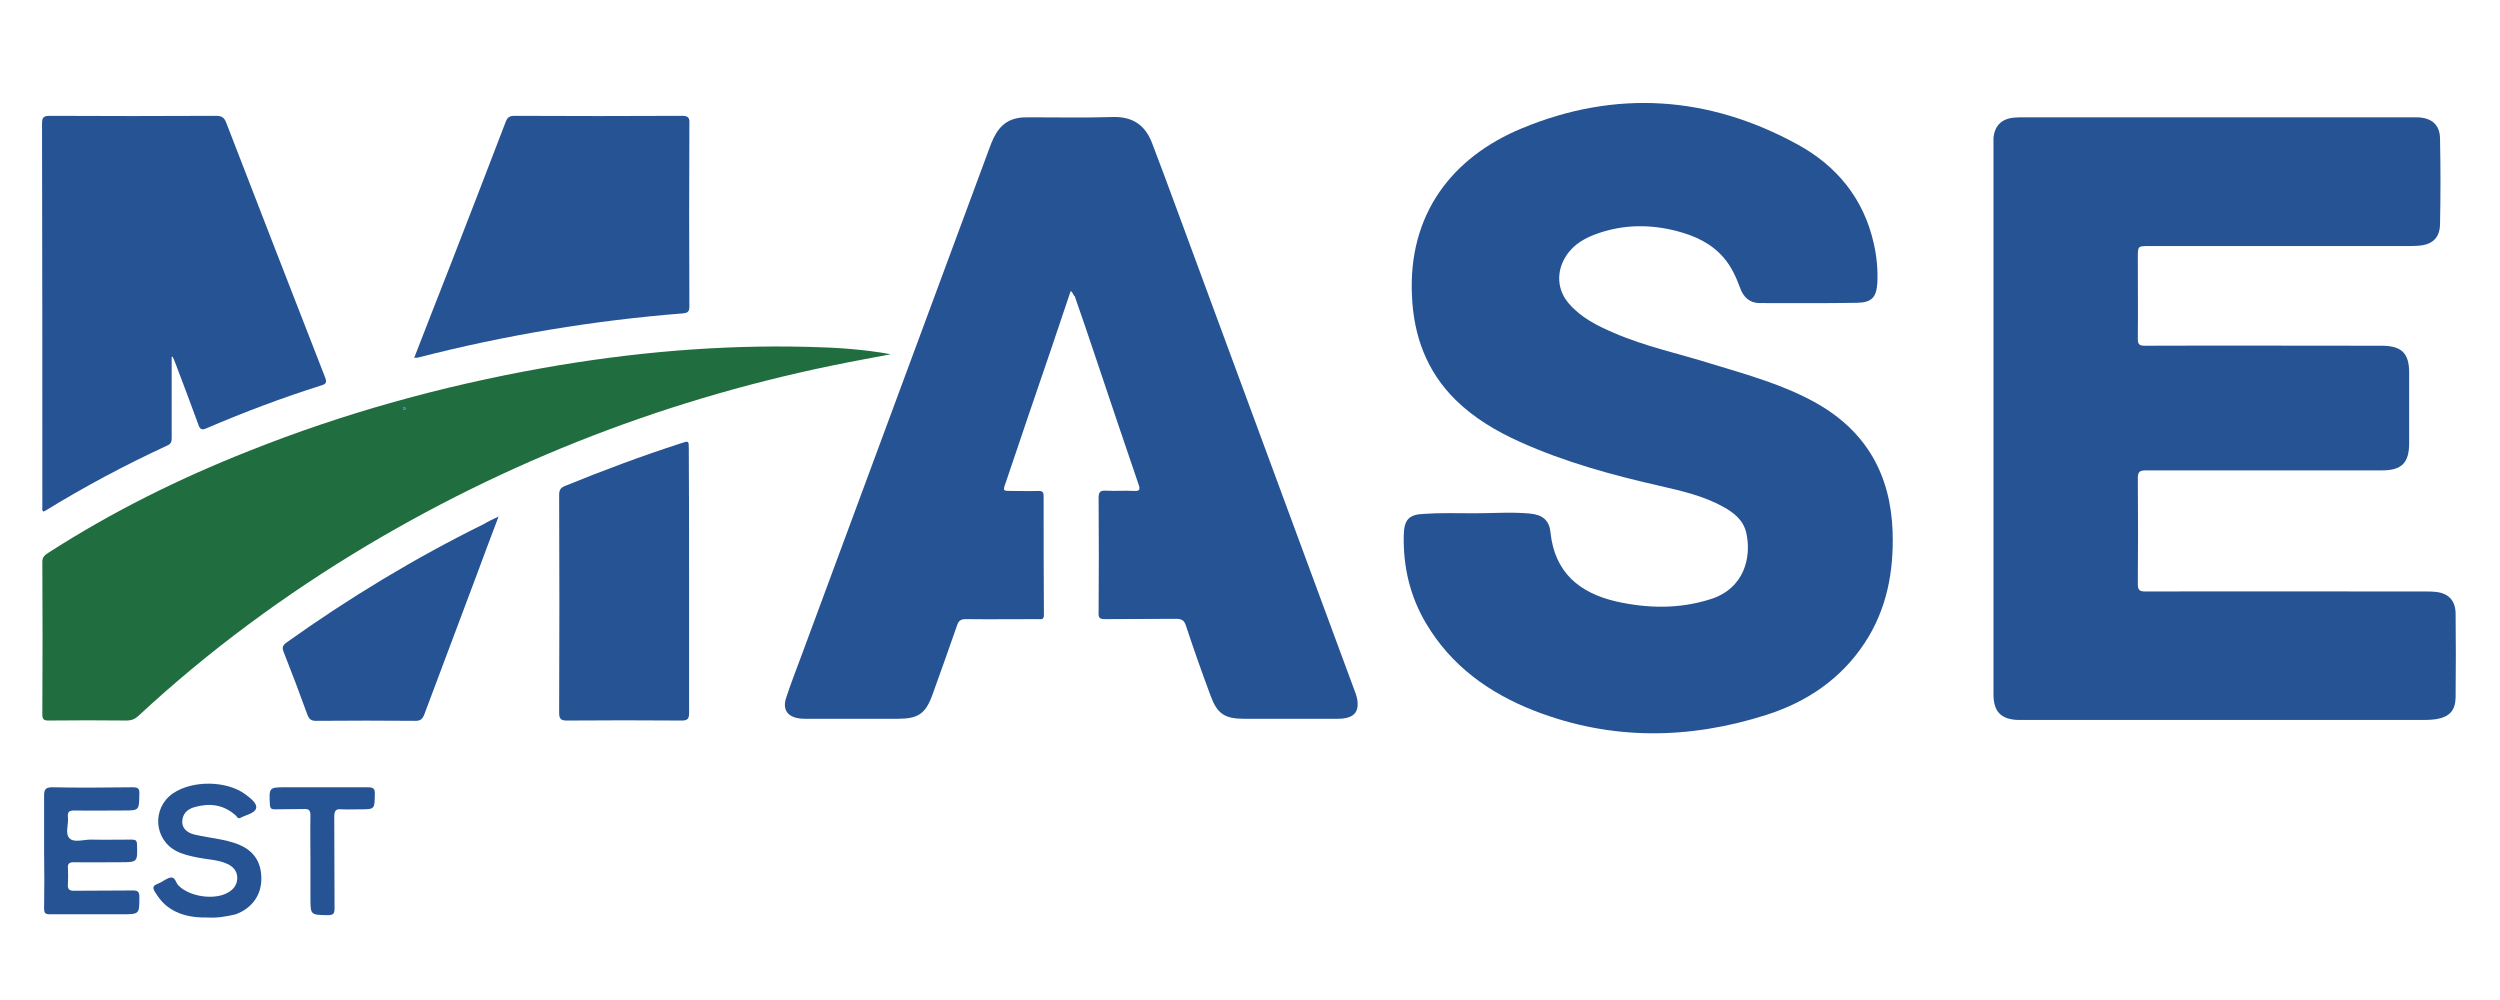
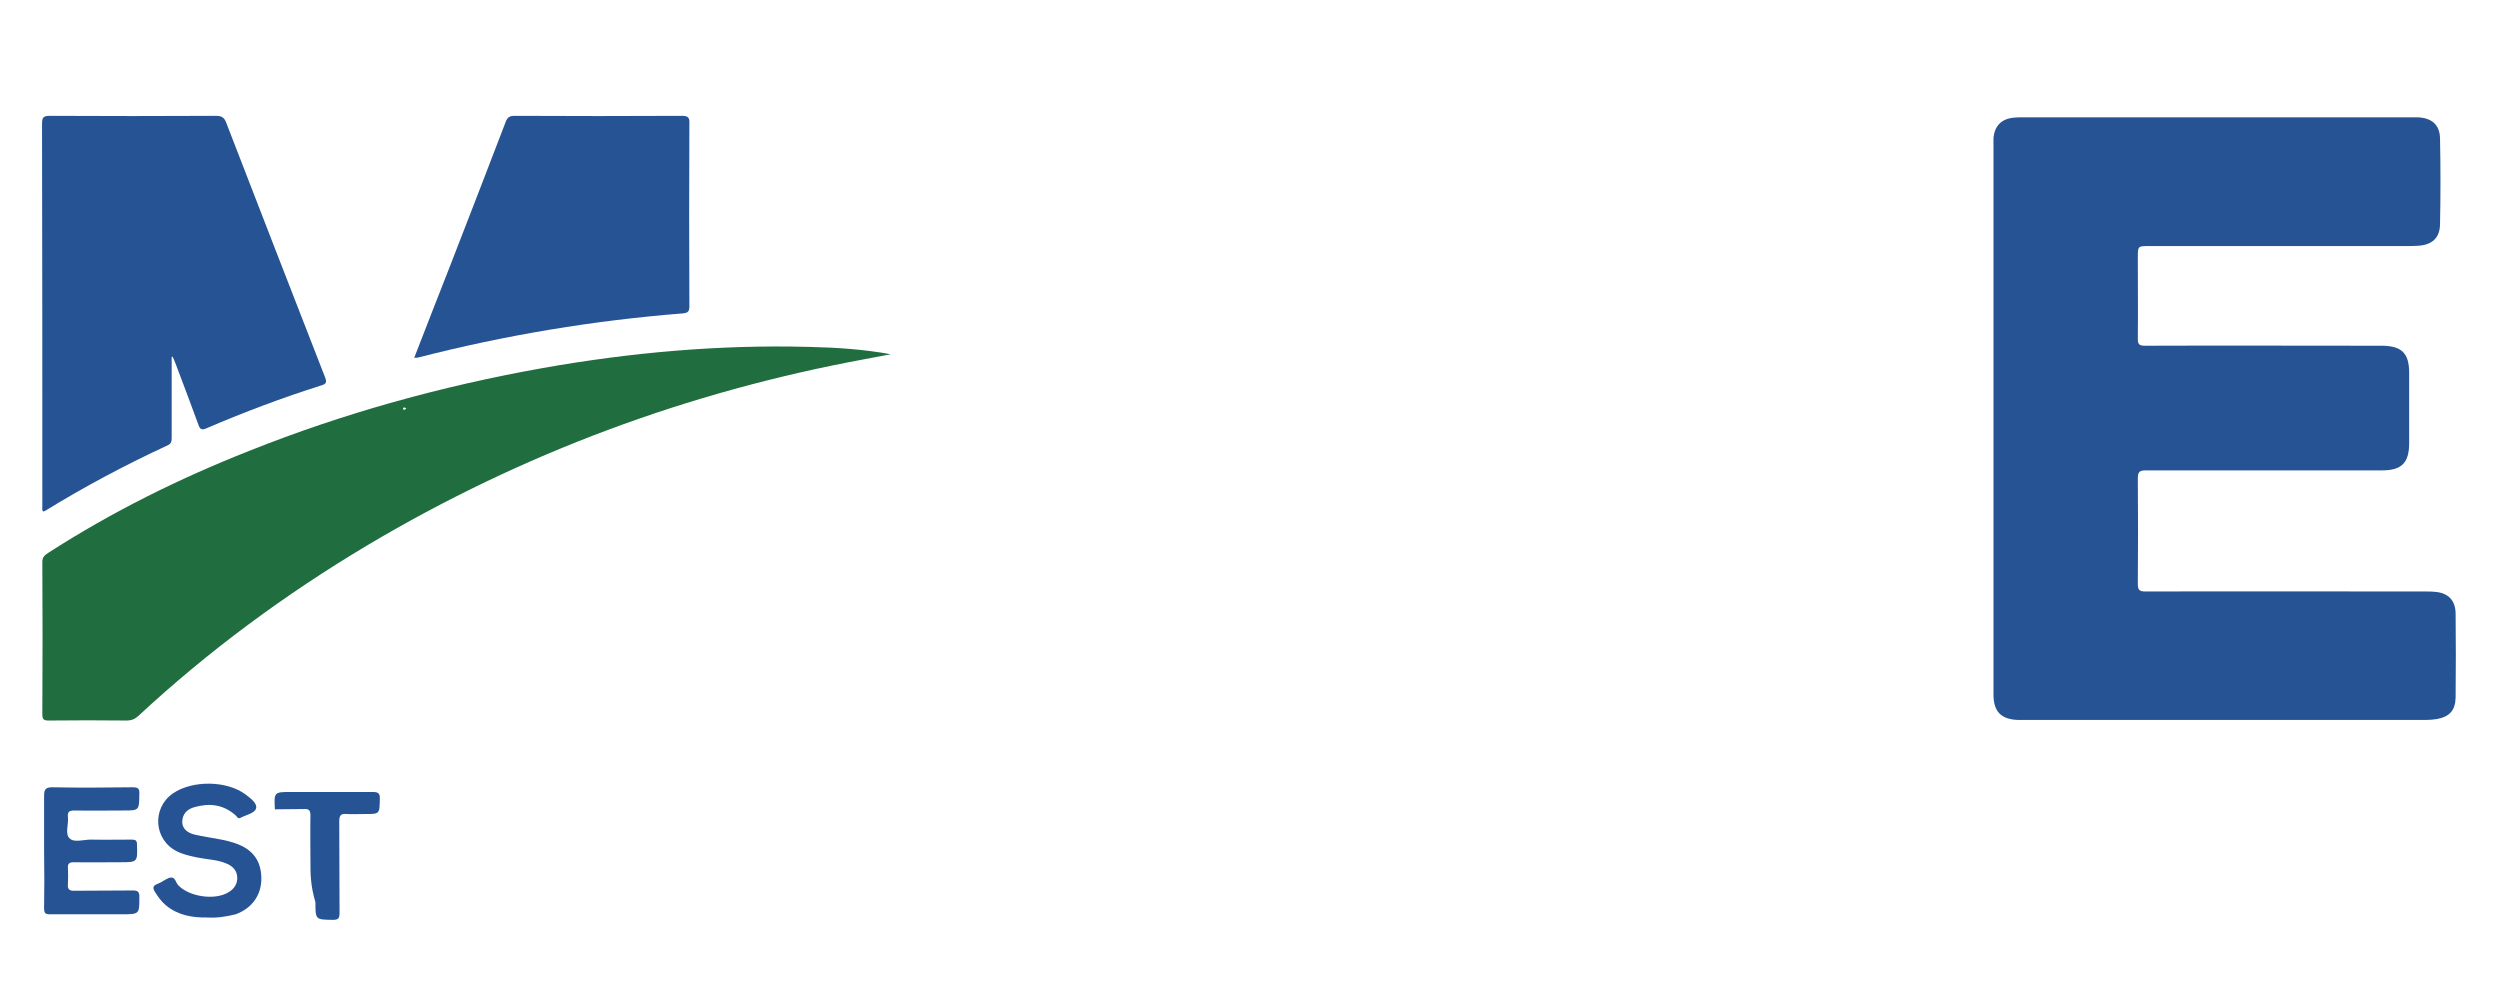
<svg xmlns="http://www.w3.org/2000/svg" version="1.1" id="Calque_1" x="0px" y="0px" viewBox="0 0 850.4 340.2" style="enable-background:new 0 0 850.4 340.2;" xml:space="preserve">
  <style type="text/css">
	.st0{fill:#265394;}
	.st1{fill:#206E3F;}
	.st2{fill:#3A6EAA;}
</style>
  <g>
    <path class="st0" d="M678.1,142.2c0-30.7,0-61.4,0-92c0-1,0-2.1,0-3.1c0.3-4.3,2.8-6.8,7.2-7.1c1-0.1,2.1-0.1,3.1-0.1   c43.9,0,87.8,0,131.7,0c0.7,0,1.4,0,2.2,0c4.9,0.2,7.6,2.5,7.7,7.2c0.2,9.7,0.2,19.4,0,29.2c-0.1,4.7-2.7,7-7.5,7.3   c-1.5,0.1-3,0.1-4.5,0.1c-29,0-58,0-87,0c-3.8,0-3.8,0-3.8,3.9c0,9.2,0.1,18.5,0,27.7c0,1.9,0.6,2.3,2.4,2.3   c26.4-0.1,52.8,0,79.1,0c0.6,0,1.1,0,1.7,0c6.6,0.1,9.1,2.6,9.1,9.2c0,8,0,15.9,0,23.9c0,6.7-2.5,9.3-9.2,9.3   c-26.8,0-53.5,0-80.3,0c-2.1,0-2.8,0.4-2.8,2.7c0.1,12,0.1,23.9,0,35.9c0,2.2,0.6,2.6,2.7,2.6c31.9-0.1,63.7,0,95.6,0   c0.9,0,1.8,0,2.6,0.1c4.5,0.3,7.1,2.7,7.2,7.3c0.1,9.6,0.1,19.1,0,28.7c-0.1,4.4-2.1,6.5-6.4,7.3c-1.3,0.2-2.7,0.3-4,0.3   c-45.6,0-91.2,0-136.7,0c-0.6,0-1.1,0-1.7,0c-5.8-0.2-8.4-2.8-8.4-8.7C678.1,204.7,678.1,173.4,678.1,142.2z" />
-     <path class="st0" d="M501.6,174.6c6.3,0,12.6-0.5,18.9,0.1c4.2,0.4,6.5,2.3,6.9,6.3c1.4,13.7,9.8,20.7,22.4,23.6   c10.7,2.4,21.5,2.6,32.1-0.8c11.4-3.6,14-14.2,12.1-22.6c-1-4.3-4.2-6.8-7.8-8.8c-6.7-3.7-14.1-5.4-21.5-7.1   c-16.3-3.7-32.4-8.1-47.7-15c-8-3.6-15.6-8.1-21.9-14.3c-9.8-9.7-14.2-21.7-14.8-35.2c-1.4-27.8,13.5-47.3,37.5-57.2   c31.9-13.2,63.4-11,93.6,5.5c13.4,7.3,22.6,18.5,26,33.8c1,4.4,1.4,8.8,1.2,13.3c-0.3,4.9-1.9,6.7-6.8,6.8   c-11.1,0.2-22.2,0.1-33.2,0.1c-3.5,0-5.6-2.1-6.7-5.2c-1.4-3.8-3-7.3-5.7-10.4c-4.2-4.8-9.7-7.3-15.8-8.9   c-8.9-2.3-17.8-2.3-26.6,0.7c-4.4,1.5-8.5,3.7-11.1,7.8c-3.4,5.3-3.1,11.6,1.1,16.3c4.1,4.7,9.5,7.4,15.1,9.8   c10.8,4.7,22.3,7.1,33.4,10.6c12.1,3.7,24.3,7,35.5,13.3c17.2,9.7,25.4,24.6,26,44c0.4,13.4-2,26.2-9.5,37.6   c-8.1,12.3-19.7,20.1-33.5,24.5c-26.4,8.4-52.8,8.7-78.8-1.4c-15.4-6-28.4-15.3-37-29.9c-5.4-9.2-7.7-19.1-7.5-29.7   c0.1-5.3,1.6-7.2,6.9-7.4C490,174.4,495.8,174.6,501.6,174.6z" />
-     <path class="st0" d="M364.2,99c-2.2,6.6-4.4,13.1-6.6,19.6c-5.2,15.2-10.4,30.4-15.5,45.6c-1,2.8-1,2.8,2.1,2.8c3,0,6.1,0.1,9.1,0   c1.4,0,1.7,0.5,1.7,1.8c0,13.5,0,26.9,0.1,40.4c0,1.8-1.1,1.4-2,1.4c-8.2,0-16.4,0.1-24.6,0c-1.6,0-2.4,0.5-2.9,2   c-2.7,7.8-5.5,15.6-8.3,23.4c-2.4,6.8-4.9,8.5-12,8.5c-10.4,0-20.7,0-31.1,0c-0.7,0-1.4,0-2.1-0.1c-4.2-0.5-6-3-4.7-7   c1.6-4.9,3.5-9.7,5.3-14.6c21.3-57.5,42.6-115,63.9-172.5c1.7-4.7,3.9-9,9.4-10.1c1.4-0.3,2.8-0.3,4.3-0.3c9.4,0,18.8,0.2,28.2-0.1   c6.8-0.2,11.1,2.8,13.4,8.9c2.7,7.1,5.4,14.3,8,21.4c14.3,38.7,28.6,77.5,42.9,116.2c6.1,16.5,12.2,33,18.3,49.5   c0.5,1.4,0.8,2.7,0.7,4.2c-0.1,2.1-1.2,3.4-3.1,4c-1.2,0.4-2.5,0.5-3.8,0.5c-10.5,0-21,0-31.6,0c-6.8,0-9.3-1.7-11.6-8.1   c-2.9-7.8-5.7-15.7-8.3-23.6c-0.6-1.9-1.6-2.3-3.4-2.3c-8,0.1-16.1,0-24.1,0.1c-1.7,0-2.3-0.3-2.2-2.2c0.1-13,0.1-26,0-39   c0-2,0.5-2.6,2.5-2.5c3.2,0.2,6.4-0.1,9.6,0.1c1.9,0.1,2.1-0.5,1.5-2.2c-4.9-14.4-9.8-28.8-14.6-43.2c-2.3-6.9-4.7-13.9-7.1-20.8   C365,100.4,365.1,99.6,364.2,99z" />
    <path class="st1" d="M303,120.5c-3,0.6-6,1.1-9,1.7c-60,11.1-116.4,32-168.9,63.2c-28,16.7-54.1,35.9-78,58.1   c-1.2,1.1-2.4,1.6-4,1.6c-8.8-0.1-17.7-0.1-26.5,0c-1.6,0-2.2-0.3-2.2-2.1c0.1-17.3,0.1-34.6,0-51.9c0-1.7,0.9-2.3,2.1-3.1   c21.6-13.9,44.4-25.2,68.2-34.6c32.3-12.9,65.7-22.1,99.9-28.2c29.9-5.3,60.1-8,90.6-7.2C284.4,118.2,293.7,118.8,303,120.5z    M138.2,139c-0.3-0.2-0.4-0.4-0.6-0.4c-0.2,0-0.5,0.1-0.5,0.3c-0.1,0.4,0.2,0.5,0.5,0.5C137.7,139.3,137.9,139.2,138.2,139z" />
    <path class="st0" d="M58.4,121.4c0,9.2,0,18.3,0,27.5c0,1.2-0.1,2-1.4,2.6c-14.3,6.6-28.2,14-41.7,22.3c-0.2,0.1-0.4,0.1-0.6,0.2   c-0.5-0.5-0.3-1.1-0.3-1.6c0-43.4,0-86.8-0.1-130.3c0-2.2,0.5-2.7,2.7-2.7c18.8,0.1,37.6,0.1,56.4,0c1.8,0,2.8,0.4,3.5,2.2   c11.2,28.9,22.4,57.9,33.7,86.8c0.6,1.6,0.4,2.2-1.3,2.7c-13.3,4.2-26.3,9.1-39.1,14.6c-1.6,0.7-2.2,0.3-2.7-1.2   c-2.5-6.9-5.1-13.7-7.7-20.6c-0.3-0.9-0.7-1.7-1.1-2.6C58.6,121.4,58.5,121.4,58.4,121.4z" />
    <path class="st0" d="M140.9,121.7c4.1-10.6,8.1-20.8,12.1-31c6.4-16.4,12.7-32.8,19-49.2c0.6-1.6,1.3-2.1,3.1-2.1   c19,0.1,37.9,0.1,56.9,0c2.2,0,2.6,0.7,2.5,2.7c-0.1,20.7-0.1,41.4,0,62.1c0,1.8-0.5,2.2-2.2,2.4c-30.4,2.4-60.4,7.4-90,15   C141.9,121.7,141.6,121.7,140.9,121.7z" />
-     <path class="st0" d="M234.4,197.6c0,15,0,30,0,44.9c0,1.9-0.4,2.6-2.5,2.6c-13-0.1-26-0.1-39,0c-2.1,0-2.7-0.5-2.7-2.7   c0.1-24.7,0.1-49.4,0-74.1c0-1.6,0.5-2.4,2-3c13-5.3,26.1-10.2,39.4-14.5c2.7-0.9,2.7-0.9,2.7,1.8   C234.4,167.6,234.4,182.6,234.4,197.6z" />
-     <path class="st0" d="M169.6,175.7c-2.7,7.1-5.1,13.5-7.5,20c-5.9,15.8-11.9,31.6-17.8,47.4c-0.6,1.5-1.3,2.1-2.9,2.1   c-11.3-0.1-22.6-0.1-33.9,0c-1.6,0-2.3-0.5-2.9-2c-2.6-7.2-5.3-14.3-8.1-21.4c-0.6-1.5-0.4-2.2,0.9-3.2   c21.3-15.2,43.6-28.7,67.1-40.3C166,177.4,167.5,176.7,169.6,175.7z" />
    <path class="st0" d="M15,289.6c0-6.3,0-12.6,0-18.9c0-2,0.4-2.9,2.7-2.9c9.2,0.2,18.3,0.1,27.5,0c1.8,0,2.3,0.5,2.2,2.3   c-0.1,5.6,0,5.6-5.5,5.6c-5.5,0-11,0.1-16.5,0c-1.7,0-2.5,0.3-2.3,2.2c0.3,2.5-1.1,5.8,0.6,7.3c1.5,1.5,4.7,0.4,7.2,0.4   c4.6,0.1,9.2,0,13.9,0c1.3,0,1.8,0.3,1.8,1.7c0.2,6,0.2,6-5.7,6c-5.3,0-10.5,0.1-15.8,0c-1.6,0-2.1,0.5-2,2c0.1,1.7,0.1,3.5,0,5.3   c-0.2,1.8,0.4,2.5,2.3,2.4c6.6-0.1,13.2,0,19.8-0.1c1.6,0,2.2,0.4,2.2,2.1c0,6,0.1,6-6,6c-8.1,0-16.2,0-24.4,0c-1.5,0-2-0.3-2-2   C15.1,302.7,15.1,296.1,15,289.6C15,289.6,15,289.6,15,289.6z" />
    <path class="st0" d="M70.7,312.1c-5.4,0.1-10.2-0.8-14.2-4.1c-1.6-1.3-2.8-3-3.9-4.8c-0.8-1.3-0.4-2,0.9-2.5   c0.4-0.2,0.9-0.4,1.3-0.6c1.1-0.6,2.2-1.5,3.4-1.6c1.4-0.1,1.6,1.7,2.4,2.6c3.8,4,12.7,5.3,17.3,2.3c1.8-1.1,2.9-2.8,2.8-5   c-0.1-2.2-1.4-3.6-3.3-4.5c-3.2-1.5-6.8-1.5-10.2-2.2c-2.4-0.5-4.8-1-7-2.1c-7.9-3.9-8.6-14.7-1.4-19.7c6.7-4.6,18.5-4.4,24.8,0.4   c1.7,1.3,4,3,3.5,4.7c-0.5,1.7-3.5,2.2-5.3,3.2c-0.9,0.5-1.2-0.5-1.7-0.9c-4.2-3.7-8.9-4.2-14.1-2.7c-2.3,0.7-3.9,2.2-4,4.8   c-0.1,2.1,1.3,3.8,4.2,4.5c3,0.7,6.1,1.1,9.1,1.7c1.6,0.3,3.1,0.7,4.6,1.2c6,2,8.9,5.9,9,11.8c0.1,5.8-3.1,10.3-8.7,12.4   C77,311.8,73.7,312.3,70.7,312.1z" />
-     <path class="st0" d="M105.6,293.2c0-5.3-0.1-10.5,0-15.8c0-1.6-0.4-2.3-2.1-2.2c-3.3,0.1-6.7,0-10,0.1c-1.3,0-1.6-0.4-1.7-1.6   c-0.3-5.9-0.3-5.9,5.6-5.9c9.2,0,18.5,0,27.7,0c1.8,0,2.5,0.4,2.4,2.4c-0.1,5.1,0,5.1-5.1,5.1c-2.1,0-4.2,0.1-6.2,0   c-1.9-0.2-2.5,0.4-2.5,2.5c0.1,10.4,0,20.7,0.1,31.1c0,1.9-0.4,2.4-2.3,2.4c-5.9-0.1-5.9,0-5.9-6   C105.6,301.2,105.6,297.2,105.6,293.2z" />
-     <path class="st2" d="M138.2,139c-0.3,0.2-0.4,0.4-0.6,0.4c-0.3,0-0.6-0.1-0.5-0.5c0-0.1,0.4-0.3,0.5-0.3   C137.7,138.6,137.9,138.8,138.2,139z" />
+     <path class="st0" d="M105.6,293.2c0-5.3-0.1-10.5,0-15.8c0-1.6-0.4-2.3-2.1-2.2c-3.3,0.1-6.7,0-10,0.1c-0.3-5.9-0.3-5.9,5.6-5.9c9.2,0,18.5,0,27.7,0c1.8,0,2.5,0.4,2.4,2.4c-0.1,5.1,0,5.1-5.1,5.1c-2.1,0-4.2,0.1-6.2,0   c-1.9-0.2-2.5,0.4-2.5,2.5c0.1,10.4,0,20.7,0.1,31.1c0,1.9-0.4,2.4-2.3,2.4c-5.9-0.1-5.9,0-5.9-6   C105.6,301.2,105.6,297.2,105.6,293.2z" />
  </g>
</svg>